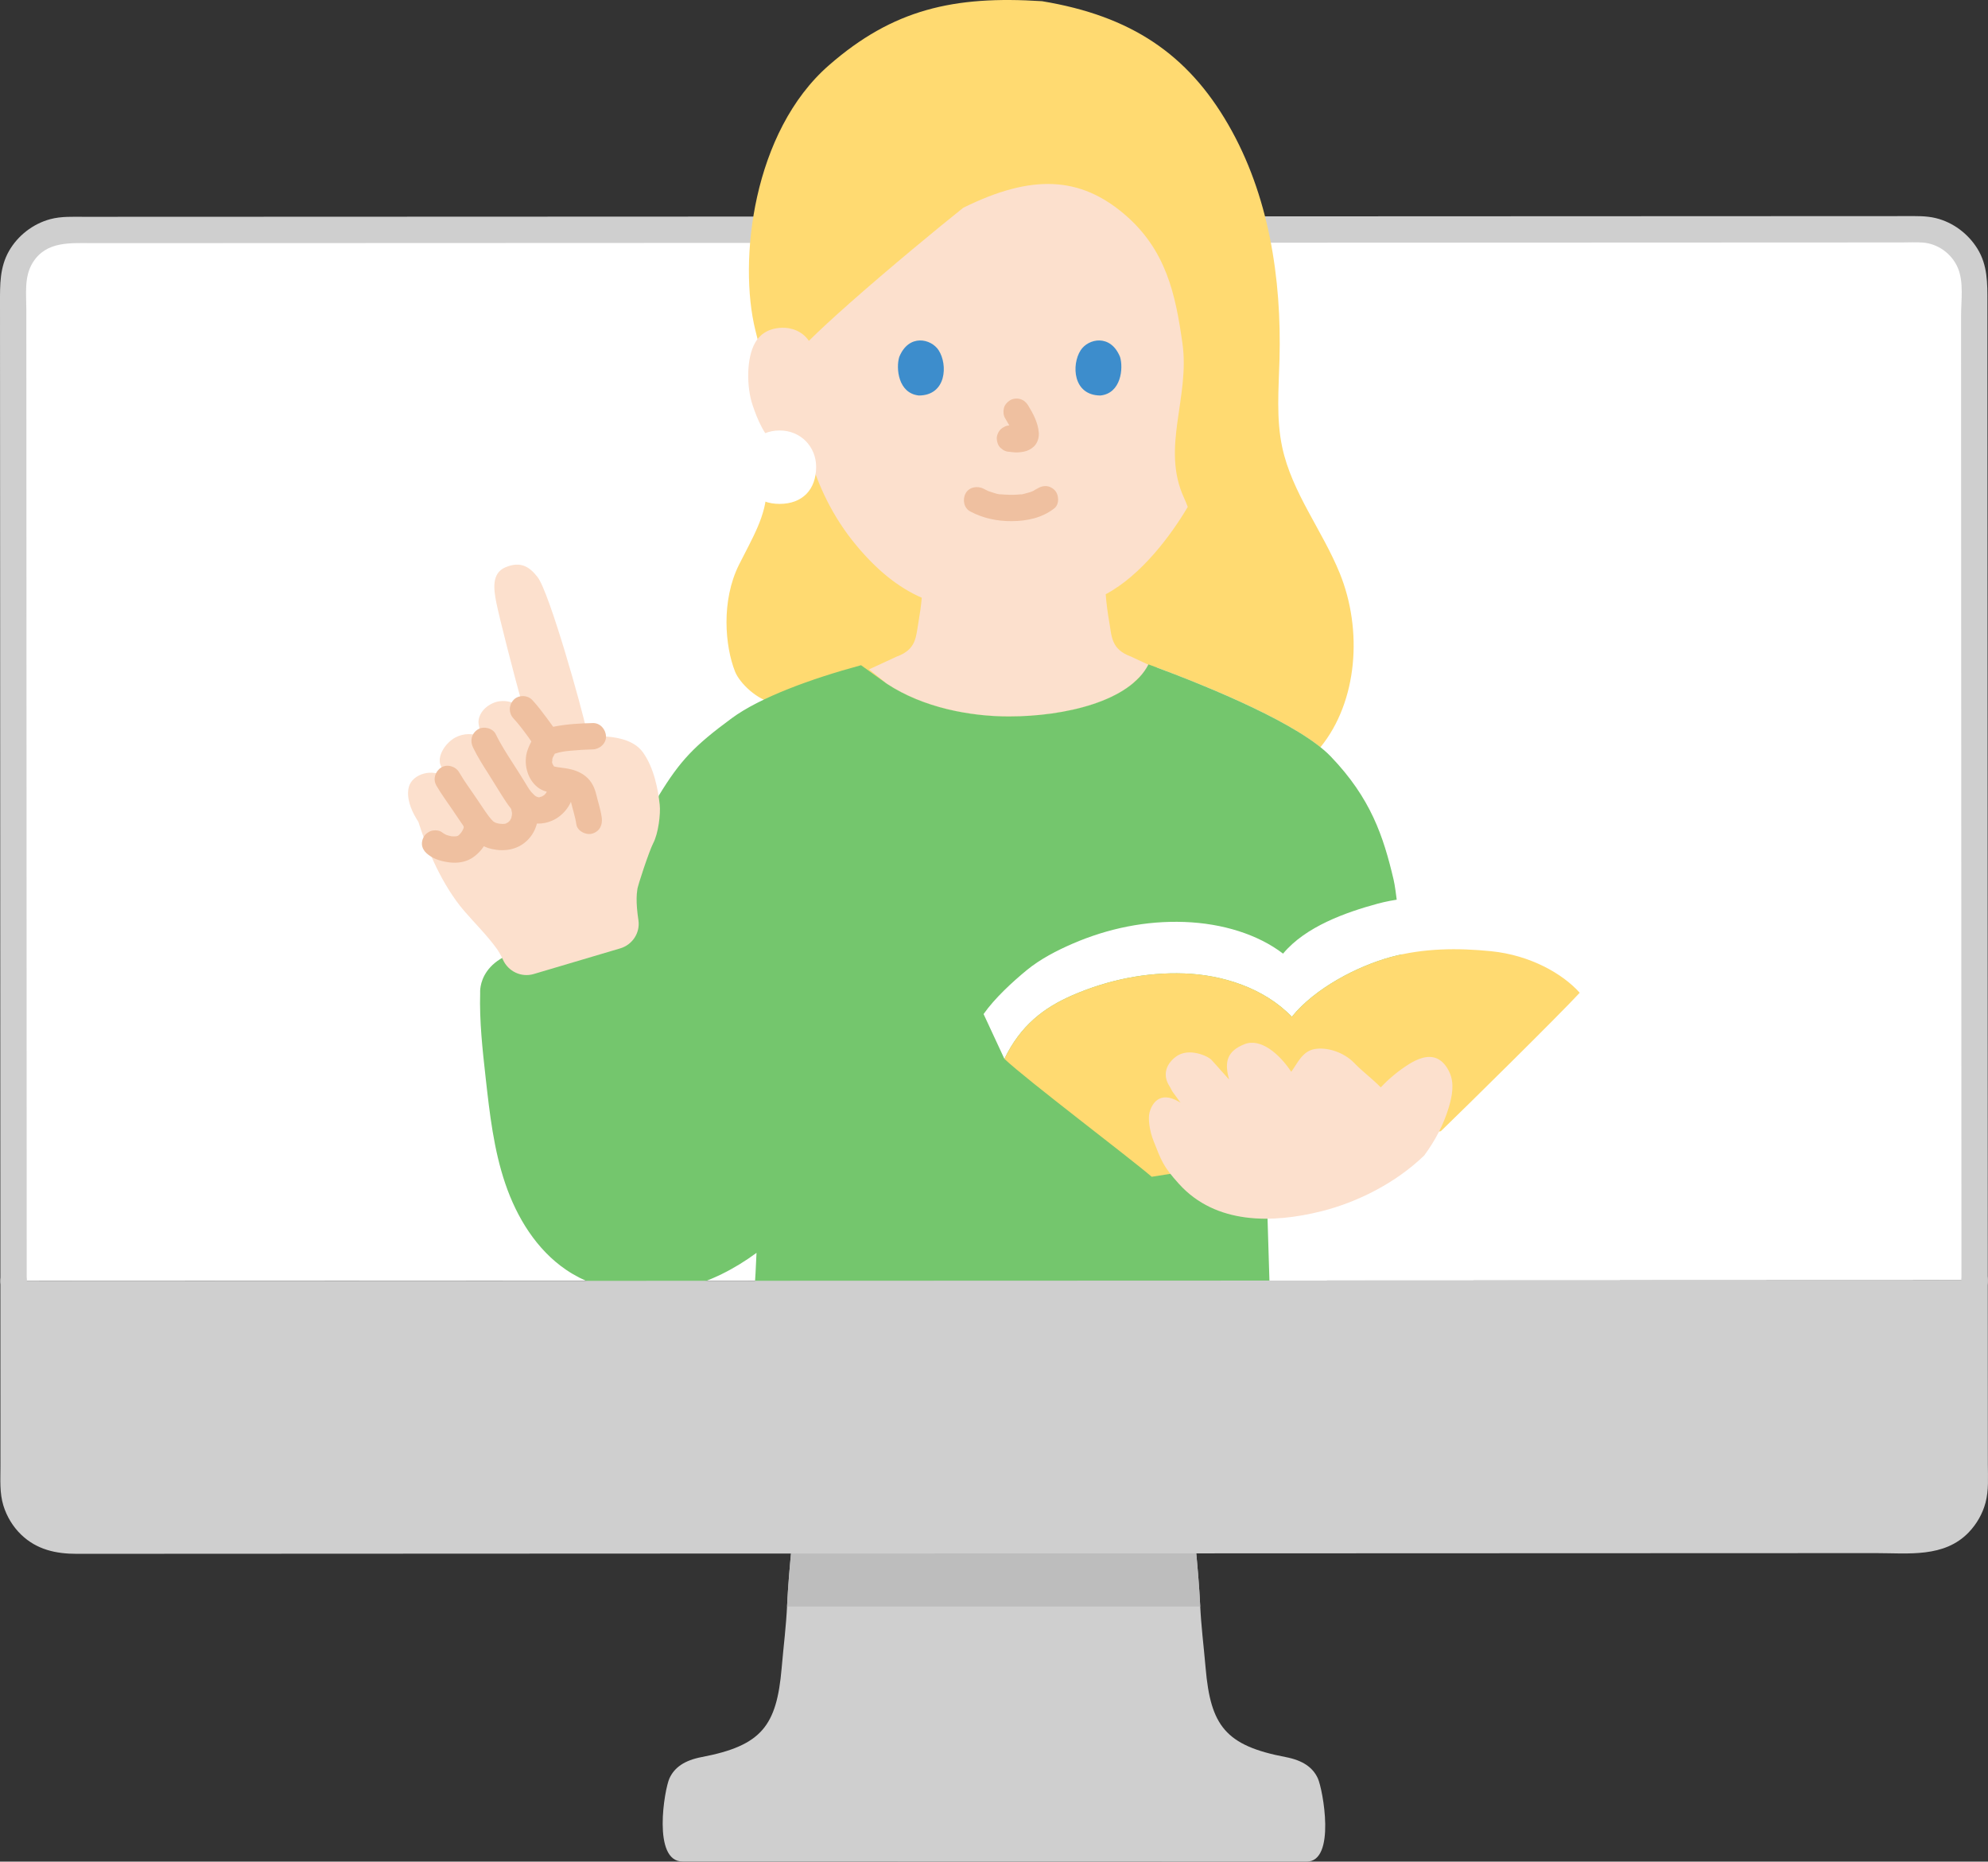
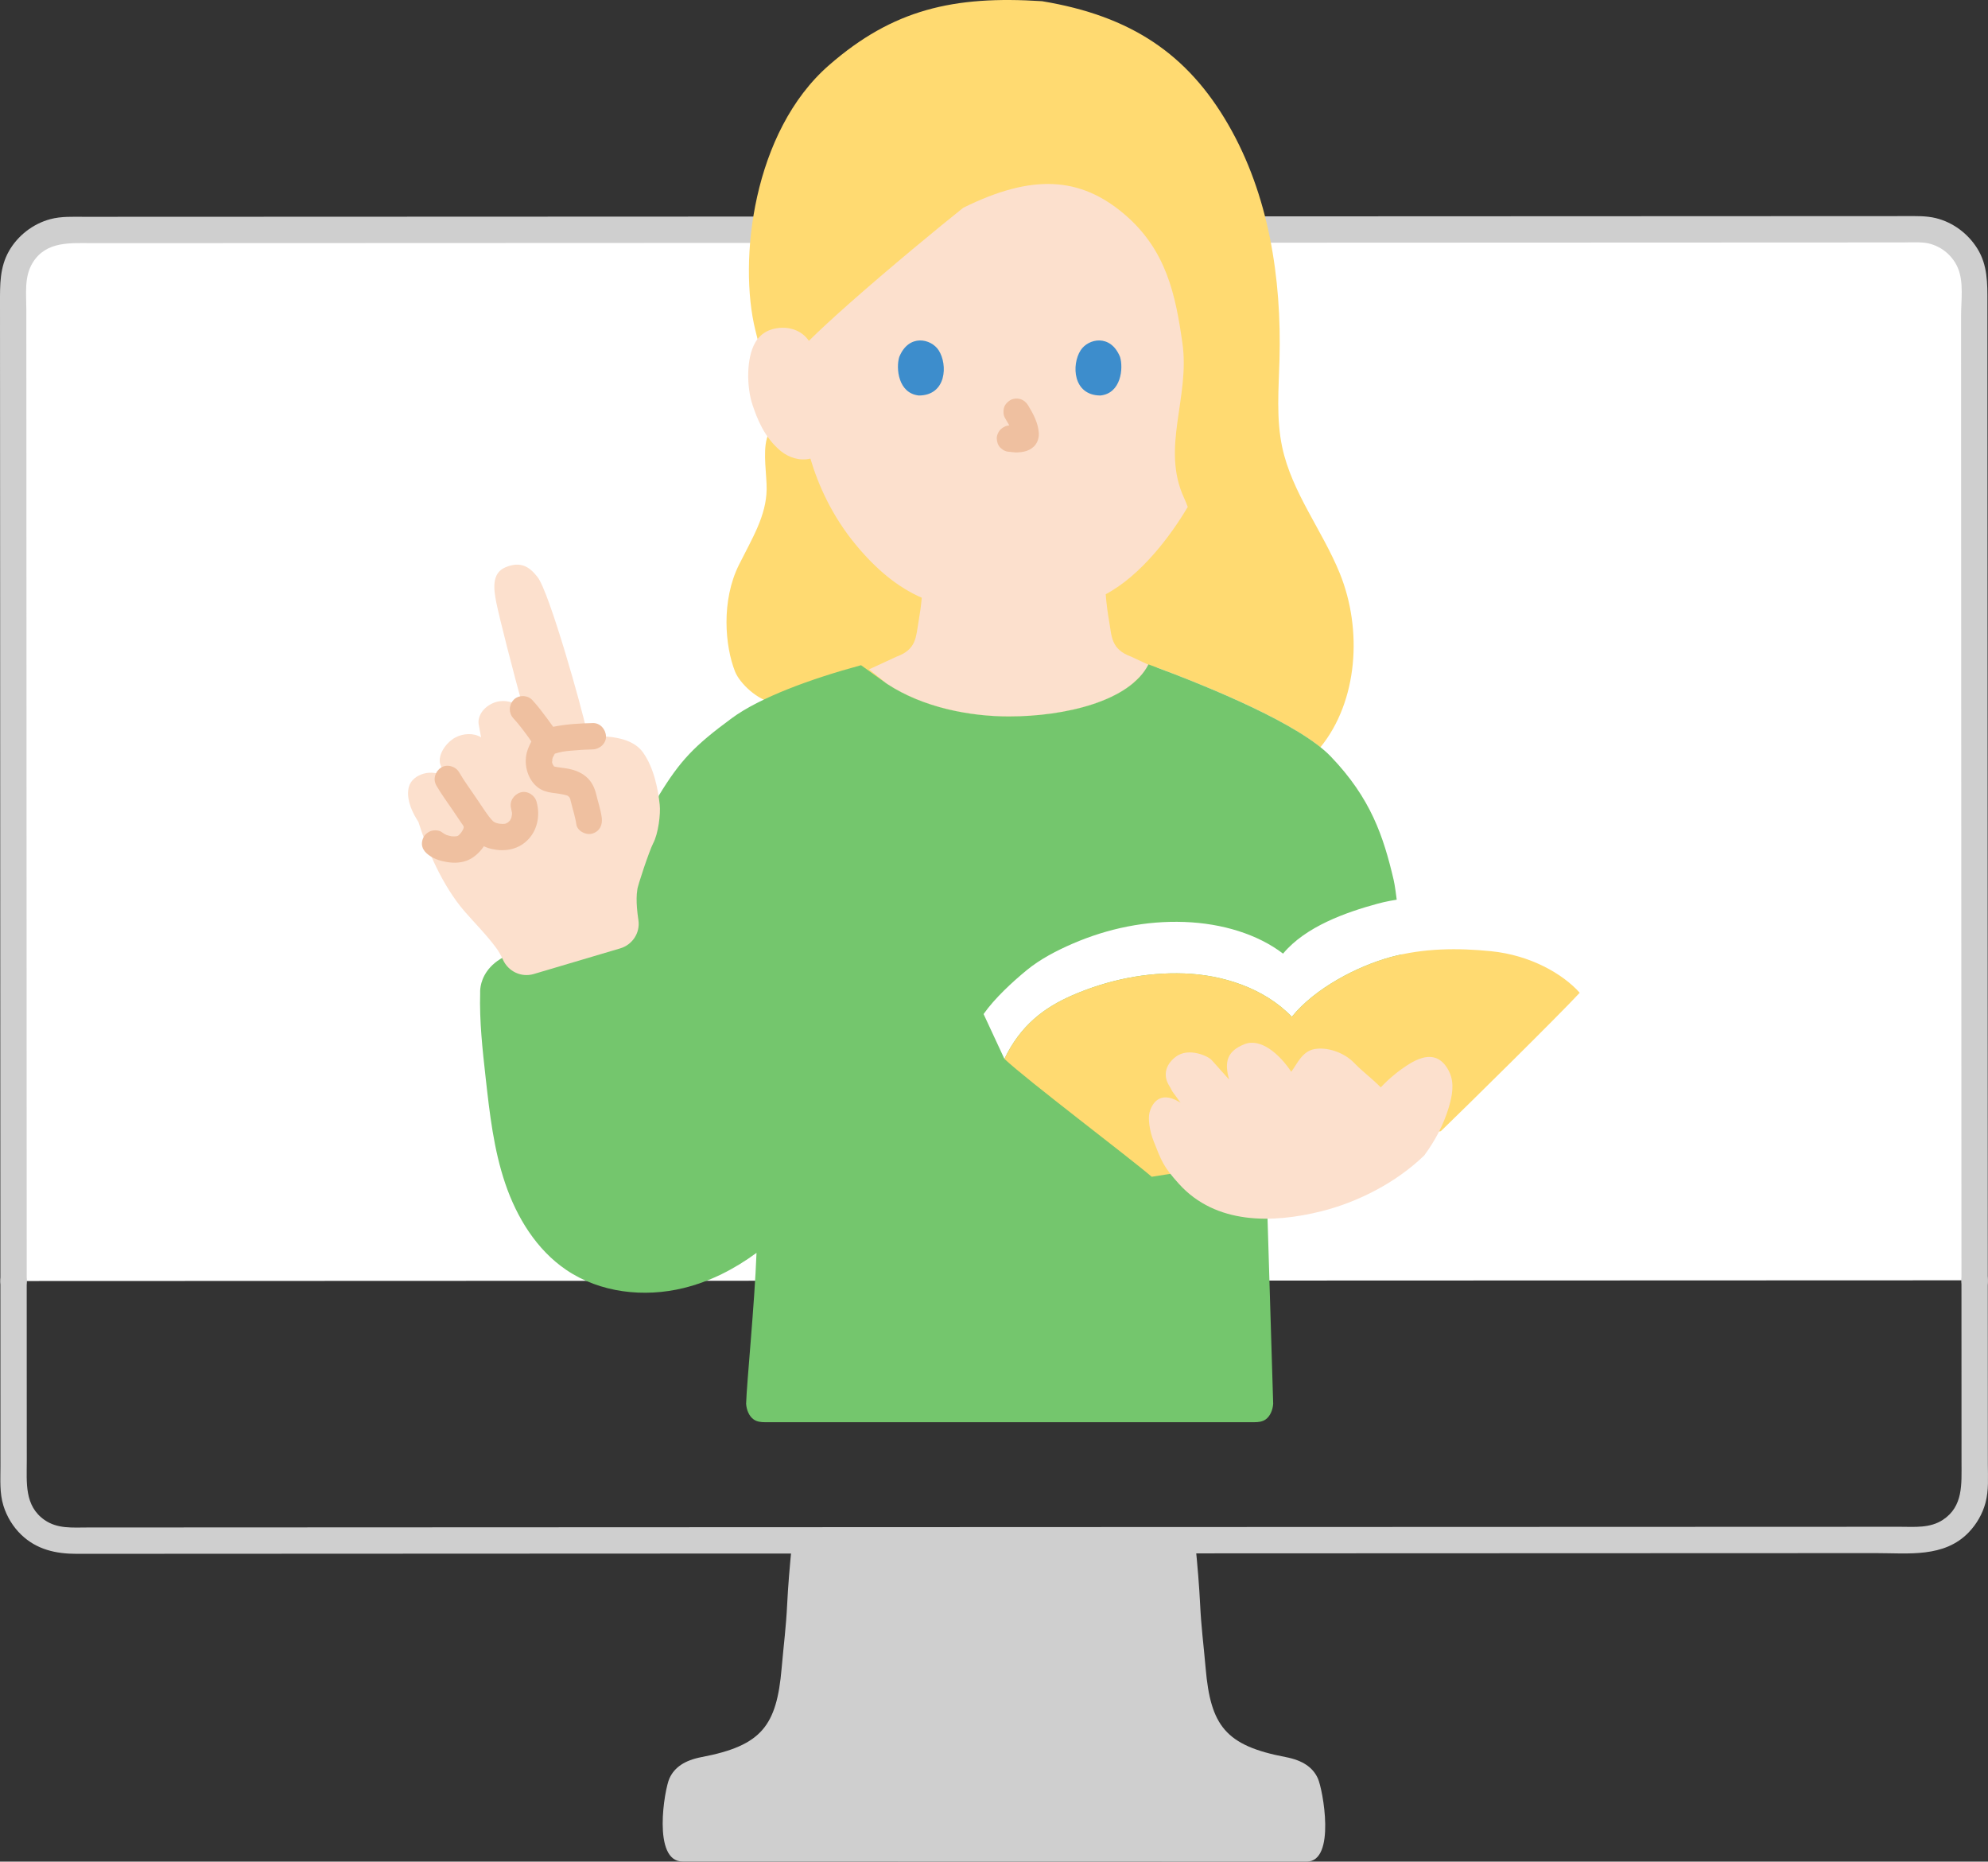
<svg xmlns="http://www.w3.org/2000/svg" id="b" width="302.021" height="282.755" viewBox="0 0 302.021 282.755">
  <rect x="0" y="0" width="302.021" height="282.755" fill="#333333" stroke="none" />
  <defs>
    <style>.d{fill:#bdbdbd;}.e{fill:#3d8dcc;}.f{fill:#fff;}.g{fill:#74c66d;}.h{fill:none;}.i{fill:#ffda71;}.j{fill:#fce0cd;}.k{fill:#efc0a0;}.l{fill:#cfcfcf;}</style>
  </defs>
  <g id="c">
    <path class="l" d="M188.181,282.753c5.593.001,9.397.002,10.322.002,4.502,0,2.47-10.997,1.702-12.658-.768-1.661-2.287-2.728-4.917-3.228-9.111-1.734-11.367-4.765-12.124-13.482-.324-3.737-.66-6.055-.844-9.778-.129-2.604-.362-5.535-.776-9.67-20.164.008-41.002.016-61.179.023-.413,4.122-.646,7.047-.774,9.647-.184,3.723-.52,6.041-.844,9.778-.756,8.717-3.012,11.748-12.124,13.482-2.63.5-4.149,1.567-4.917,3.228-.768,1.661-2.645,12.64,1.986,12.64,6.291,0,61.074.012,84.489.017Z" />
-     <path class="d" d="M182.319,243.608c-.129-2.604-.362-5.535-.776-9.67-20.164.008-41.002.016-61.179.023-.413,4.122-.646,7.047-.774,9.647-.007.139-.015.263-.023.398h62.774c-.007-.135-.016-.259-.023-.398Z" />
    <path class="f" d="M17.493,34.925c-2.584,0-4.975.002-7.155.002-4.608.001-8.335,3.738-8.333,8.347.016,40.264.04,100.02.06,151.298-4.599.003,289.437-.11,297.928-.11-.02-51.296-.044-111.056-.06-151.295-.002-4.608-3.735-8.342-8.343-8.34-39.94.015-212.277.079-274.098.099Z" />
    <path class="l" d="M301.989,194.57c0-27.734-.023-55.468-.035-83.202-.006-13.165-.011-26.331-.016-39.496-.002-5.954-.004-11.909-.006-17.863,0-2.708-.002-5.416-.002-8.124,0-2.863.044-5.599-1.524-8.124-1.406-2.264-3.687-3.984-6.284-4.625-1.494-.368-3.022-.314-4.545-.313-2.184.001-4.368.002-6.552.003-5.697.003-11.395.005-17.092.007-15.457.006-30.913.013-46.37.019-18.869.007-37.737.015-56.606.022-19.557.008-39.114.015-58.671.022-17.507.007-35.015.013-52.522.02-13.002.005-26.004.01-39.006.014-1.712,0-3.452-.09-5.122.357-2.624.703-4.942,2.496-6.282,4.859C-.047,40.62,0,43.242,0,45.996c.001,2.83.003,5.66.004,8.491.006,12.392.011,24.784.016,37.176.011,27.613.021,55.226.031,82.838.003,6.69.005,13.38.008,20.069,0,2.574,4.001,2.578,4,0-.011-27.546-.02-55.092-.031-82.639-.005-12.982-.01-25.965-.015-38.947-.002-5.923-.005-11.846-.008-17.769-.001-2.728-.003-5.457-.004-8.185-.001-2.412-.355-4.998.972-7.141,2.056-3.318,5.761-2.958,9.139-2.959,2.72,0,5.439-.002,8.159-.003,6.55-.002,13.1-.005,19.65-.007,16.594-.006,33.188-.012,49.782-.019,19.033-.007,38.066-.014,57.099-.022,19.08-.007,38.159-.015,57.239-.022,16.38-.006,32.76-.013,49.14-.02,11.256-.005,22.512-.009,33.768-.014,1.043,0,2.11-.06,3.151.016,2.308.17,4.389,1.676,5.315,3.791.955,2.18.515,5.006.516,7.33,0,2.746.002,5.492.002,8.238.004,12.344.009,24.687.014,37.031.011,27.346.023,54.693.035,82.039.003,6.433.008,12.867.008,19.3,0,2.574,4,2.578,4,0h0Z" />
    <path class="i" d="M117.52,106.73c4.47-1.954,9.157-3.858,13.323-5.445,2.078,1.372,3.899,2.574,3.899,2.574,5.523,3.642,12.672,4.96,18.524,4.96,6.891,0,14.552-1.504,18.768-4.96,0,0,1.706-1.095,3.804-2.441,8.742,3.273,19.489,7.851,24.764,12.081,5.673-6.966,6.435-17.822,2.938-26.426-2.648-6.514-7.263-12.255-8.739-19.13-.937-4.362-.538-8.882-.417-13.342.334-12.322-1.615-24.998-7.781-35.672-6.166-10.674-14.734-16.508-28.296-18.747-13.438-.871-22.645,1.244-32.371,9.728-11.575,10.095-13.789,29.714-11.176,40.259,0,0,1.495,6.034,2.991,12.069-.626,2.19-1.252,4.38-1.252,4.38-.617,2.159.005,5.665-.028,7.702-.065,4.035-2.162,7.379-4.197,11.45-2.742,5.484-2.128,12.398-.601,16.238.72,1.811,3.485,4.404,5.847,4.723Z" />
    <path class="j" d="M129.039,46.083c-2.39,2.113-4.55,4.094-6.152,5.686-1.008-1.493-2.699-2.037-4.103-1.987-2.519.089-3.59,1.451-4.052,2.251-1.377,2.388-1.318,6.787-.394,9.509.654,1.928,1.727,4.877,4.311,6.991,1.146.937,2.873,1.531,4.47,1.12,1.17,3.976,3.29,8.776,7.013,13.232,3.059,3.661,6.28,6.328,9.904,7.904-.106,1.234-.278,2.407-.497,3.68-.397,2.198-.265,4.157-3.323,5.263-.088.032-2.014.928-4.192,1.938,1.482,1.193,2.719,2.187,2.719,2.187,5.523,3.642,12.672,4.96,18.524,4.96,6.891,0,14.552-1.504,18.768-4.96,0,0,1.4-1.267,2.933-2.655-1.668-.789-3.048-1.441-3.126-1.47-3.059-1.106-2.939-3.065-3.323-5.263-.246-1.404-.429-2.8-.538-4.21,5.42-2.877,10.001-9.072,12.462-13.266-.168-.463-.358-.928-.572-1.392-3.506-7.629.935-15.236-.234-23.47-1.045-7.359-2.441-14.189-8.858-19.627-6.661-5.644-13.935-6.155-24.44-.945-3.652,2.904-11.22,9.144-17.3,14.522Z" />
-     <path class="k" d="M147.406,77.687c1.968,1.039,4.085,1.483,6.311,1.469,2.318-.015,4.601-.496,6.451-1.938.829-.646.729-2.159,0-2.828-.88-.807-1.944-.689-2.828,0,.682-.531-.089.029-.31.145-.172.09-.642.228-.039.038-.175.055-.345.133-.52.189-.222.071-.446.132-.673.184-.113.026-.698.217-.783.148.09.073.367-.042-.028-.003-.143.014-.286.026-.429.035-.345.022-.69.031-1.035.029-.309-.002-.618-.012-.927-.033-.142-.01-.283-.021-.425-.035-.155-.016-.553.033-.095-.007-.408.036-.97-.185-1.361-.302-.191-.057-.376-.125-.564-.19-.469-.16.391.19-.034-.01-.233-.11-.463-.225-.691-.345-.925-.488-2.217-.265-2.736.718-.488.924-.27,2.215.718,2.736h0Z" />
    <path class="h" d="M184.48,51.069c1.004-.965,2.356-1.327,3.514-1.286,2.519.089,3.59,1.451,4.052,2.251,1.377,2.388,1.318,6.787.394,9.509-.654,1.928-1.727,4.877-4.311,6.991-1.065.871-2.632,1.445-4.131,1.192" />
    <path class="e" d="M136.614,54.223c-.515,1.673-.179,5.522,2.99,5.849,4.189-.025,4.412-4.678,3.002-6.866-1.155-1.791-4.55-2.536-5.992,1.017Z" />
    <path class="e" d="M170.163,54.223c.515,1.673.179,5.522-2.99,5.849-4.189-.025-4.412-4.679-3.002-6.866,1.155-1.791,4.55-2.536,5.992,1.017Z" />
-     <path class="f" d="M118.431,65.382c-3.287,0-5.559,2.546-5.559,5.525,0,3.449,2.15,5.629,5.559,5.629,3.488,0,5.559-2.18,5.559-5.629,0-2.999-2.284-5.525-5.56-5.525Z" />
    <path class="g" d="M190.577,216.011h-74.396c-.582,0-1.186-.067-1.678-.414-.705-.492-1.097-1.466-1.152-2.394.09-3.144,1.287-15.082,1.58-22.912-3.339,2.461-7.069,4.365-11.087,5.347-6.007,1.469-12.685.717-17.806-2.75-4.517-3.058-7.526-7.965-9.28-13.13-1.754-5.165-2.371-10.637-2.977-16.058-.479-4.288-.959-8.592-.834-12.905,0,0-.57-6.446,10.121-6.967,10.692-.521,17.027-23.003,17.027-23.003,3.264-5.349,5.385-7.545,11.07-11.735,4.281-3.155,12.031-5.994,19.644-8.055,2.227,1.598,3.934,2.823,3.934,2.823,5.523,3.642,12.672,4.96,18.524,4.96,8.605,0,18.412-2.346,21.21-7.908,9.896,3.642,23.07,9.172,27.686,13.979,6.1,6.353,8.008,12.135,9.555,18.718.756,3.218,1.834,17.404,2.94,34.186h-22.617c.457,15.073,1.311,42.812,1.383,45.409-.056.929-.448,1.902-1.152,2.394-.492.347-1.097.414-1.678.414" />
    <path class="j" d="M96.77,137.893c-.08-1.009-.08-1.958.052-2.75-.021-.418,1.848-5.998,2.399-7.037.802-1.5,1.158-4.499,1.004-5.887-.251-2.288-.844-5.559-2.546-7.944-.342-.474-.76-.858-1.241-1.172-.056-.042-.119-.077-.174-.105-.432-.265-.907-.474-1.416-.635-.195-.063-.398-.119-.607-.167-.105-.028-.209-.049-.314-.07-.105-.028-.202-.049-.3-.063-.153-.035-.307-.056-.46-.077-.105-.014-.202-.028-.3-.042-.021,0-.049-.007-.077-.007-1.18-.139-2.401-.137-3.515-.09l-.192-.977c-.591-3.011-5.608-20.908-7.414-23.214-1.119-1.428-2.444-2.528-4.902-1.48-2.107.899-1.765,3.331-1.367,5.342.438,2.212,2.623,10.75,4.185,16.367-1.176-1.319-3.154-1.793-4.73-1.073-1.671.763-2.316,2.188-2.129,3.217,0,0,.154.847.361,1.967-1.092-.7-2.713-.62-3.911.021-1.444.773-2.898,2.842-2.187,4.335,0,0,.477,1.001.954,2.001l-.298-.245c-1.834-1.508-5.018-.579-5.535,1.431-.397,1.543.273,3.364,1.132,4.775.102.168.211.347.326.535.107.33.168.517.168.517,1.165,3.606,3.432,9.116,6.828,13.043,1.576,1.82,3.397,3.627,4.826,5.58.416.568.741,1.155,1.01,1.759.804,1.804,2.796,2.753,4.69,2.192,4.826-1.431,9.911-2.938,13.143-3.896,1.852-.549,3.045-2.371,2.756-4.282-.095-.631-.173-1.262-.221-1.872Z" />
    <path class="k" d="M90.064,109.824c-1.931.044-3.915.155-5.813.525-.779.152-1.611.392-2.266.853-.92.647-1.443,1.646-1.822,2.684-.697,1.914-.115,4.434,1.531,5.7.622.479,1.349.704,2.117.818.289.043.579.078.869.117-.363-.05.087.013.213.033.448.071.9.15,1.331.292.224.074-.028-.007-.059-.025.102.059.204.116.303.18-.355-.231.186.243.057.073-.117-.154.161.473.052.071.061.225.116.449.17.676.267,1.131.649,2.229.811,3.384.146,1.04,1.525,1.7,2.46,1.397,1.141-.369,1.553-1.346,1.397-2.46-.167-1.192-.56-2.328-.837-3.496-.246-1.037-.716-1.989-1.545-2.685-.893-.749-1.94-1.086-3.076-1.266-.365-.058-.733-.103-1.099-.152-.588-.079.396.073-.143-.022-.195-.034-.39-.065-.581-.117-.086-.023-.172-.05-.255-.082.259.117.323.139.192.066-.128-.078-.077-.034.155.133-.145-.15-.124-.113.062.112-.053-.079-.397-.733-.308-.505-.07-.178-.127-.376-.15-.565.063.516.147-.554.026-.05.046-.192.094-.381.166-.565-.092.235.247-.43.285-.505.349-.684-.241.261-.251.173-.011-.097.719-.301.188-.128.979-.319,1.593-.386,2.472-.467,1.113-.102,2.231-.173,3.348-.198,1.045-.024,2.049-.903,2-2-.048-1.063-.879-2.025-2-2h0Z" />
    <path class="k" d="M70.459,125.627c.027.09.047.178.061.271l-.071-.532c.019.172.017.338-.001.51l.071-.532c-.041.293-.125.571-.238.843l.202-.478c-.15.341-.339.657-.561.955l.313-.405c-.236.305-.499.581-.804.818l.405-.313c-.174.129-.356.24-.555.327l.478-.202c-.221.087-.451.138-.685.175l.532-.071c-.417.056-.832.051-1.249.002l.532.071c-.461-.063-.907-.178-1.338-.354l.478.202c-.327-.14-.633-.311-.916-.527-.383-.293-1.101-.323-1.541-.202-.464.128-.967.486-1.195.919-.245.464-.368,1.026-.202,1.541.171.529.481.861.919,1.195.938.716,2.113,1.017,3.263,1.154,1.081.129,2.273-.032,3.221-.59,1.859-1.094,3.394-3.661,2.739-5.842-.3-1.001-1.416-1.735-2.46-1.397-1.012.328-1.719,1.387-1.397,2.46h0Z" />
    <path class="k" d="M66.296,119.32c.769,1.33,1.682,2.541,2.536,3.812.798,1.188,1.58,2.38,2.46,3.51.901,1.157,1.955,1.984,3.424,2.31,1.913.424,3.868.127,5.327-1.248,1.619-1.527,2.054-3.847,1.469-5.94-.282-1.007-1.429-1.73-2.46-1.397s-1.699,1.381-1.397,2.46c.026.093.145.849.115.428.017.235.014.465-.002.7.033-.486-.031.061-.066.181-.145.486.143-.165-.051.152-.082.134-.168.395-.301.486.174-.221.191-.25.052-.087-.06.065-.122.128-.186.189l-.096.087c-.165.138-.129.111.11-.08.018.004-.721.335-.131.125-.202.072-.405.122-.615.159.481-.085-.044-.021-.133-.02-.107,0-.802-.094-.32-.002-.222-.042-.441-.09-.657-.157-.189-.059-.423-.195-.122-.032-.038-.021-.355-.239-.395-.227.29.231.357.279.201.145-.049-.044-.097-.09-.144-.137-.092-.091-.18-.186-.266-.283-.096-.107-.188-.217-.279-.328-.354-.434.111.165-.103-.129-.2-.275-.401-.549-.596-.829-.411-.591-.807-1.193-1.206-1.792-.908-1.362-1.89-2.654-2.712-4.075-.524-.906-1.832-1.301-2.736-.718-.914.589-1.278,1.767-.718,2.736h0Z" />
    <path class="k" d="M78.021,109.136c.507.541.97,1.124,1.424,1.71l-.313-.405c.776,1.006,1.54,2.035,2.209,3.117.269.435.698.782,1.195.919.479.132,1.116.072,1.541-.202.892-.575,1.306-1.784.718-2.736-.521-.842-1.105-1.648-1.696-2.441-.712-.955-1.434-1.92-2.249-2.791-.717-.765-2.114-.778-2.828,0-.753.82-.765,2.012,0,2.828h0Z" />
-     <path class="k" d="M83.232,119.002c.014.244.008.482.002.726.009-.337.015-.065-.031.125-.016.065-.22.61-.096.346.128-.273-.144.232-.171.28-.209.378.273-.255-.029.041-.062.068-.126.133-.193.196-.164.142-.133.125.093-.052-.047.087-.256.175-.335.22-.431.251.005.042.004.029.002.037-.448.147-.493.158-.459.112.012-.041.03.013.022.065-.684-.077-.303.021.41.105-.585-.284.045.029-.134-.066-.258-.148-.39-.217-.18-.126-.167-.111.038.045-.079-.065-.156-.132-.231-.201-.113-.104-.221-.214-.326-.326-.036-.039-.43-.483-.235-.26.192.22-.154-.216-.187-.263-.076-.11-.15-.222-.221-.335-.224-.352-.432-.714-.651-1.07-.508-.828-1.034-1.644-1.559-2.461-.948-1.474-1.909-2.949-2.674-4.53-.457-.944-1.878-1.271-2.736-.718-.969.625-1.206,1.726-.718,2.736.689,1.424,1.54,2.762,2.393,4.092.889,1.387,1.719,2.822,2.636,4.19.898,1.339,2.068,2.629,3.663,3.104,1.432.427,3.134.033,4.323-.845,1.625-1.201,2.47-3.051,2.353-5.074-.06-1.043-.877-2.05-2-2-1.032.046-2.064.881-2,2h0Z" />
    <path class="f" d="M152.592,160.828c2.431-5.052,5.974-7.775,10.356-9.672,5.415-2.344,11.192-3.508,16.972-3.301,5.735.205,12.065,2.157,16.341,6.577,3.495-4.343,10.018-7.713,15.054-9.076,4.97-1.345,10.145-1.391,15.23-.878,5.928.598,10.865,3.414,13.449,6.31l-.204-8.633c-5.759-3.321-8.704-4.829-15.165-5.51-4.917-.518-10.504-.693-15.311.608-4.807,1.301-10.972,3.474-14.388,7.591-3.845-2.937-9.227-4.602-15.007-4.809-5.78-.207-11.557.957-16.972,3.301-2.383,1.032-4.93,2.345-6.97,4.025-2.154,1.773-4.856,4.248-6.549,6.661l3.163,6.806Z" />
    <path class="i" d="M174.968,178.735c-3.496-3.006-19.016-14.724-22.376-17.907,2.431-5.052,5.974-7.775,10.356-9.672,5.415-2.344,11.192-3.508,16.972-3.301,5.735.205,12.065,2.157,16.341,6.577,3.495-4.343,10.018-7.713,15.054-9.076,4.97-1.345,10.145-1.391,15.23-.878,5.928.598,10.865,3.414,13.449,6.31-3.148,3.413-17.391,17.447-21.103,21.029" />
    <path class="j" d="M220.089,168.241c-.003.011-.007.022-.01.033-.775,2.57-2.066,5-3.708,7.227-4.323,4.173-10.142,7.112-15.677,8.487-7.376,1.832-15.976,2.012-21.561-4.145-2.465-2.717-2.662-3.491-3.884-6.546-.602-1.506-.859-3.368-.611-4.326.329-1.269,1.498-3.355,4.416-1.658l.297.173c-.589-.809-1.178-1.618-1.178-1.618-.202-.277-.311-.599-.499-.885-.986-1.501-.725-3.211.975-4.49,1.927-1.45,4.891-.089,5.42.508.74.835,1.658,1.862,2.665,2.976-.785-2.743-.266-4.344,2.321-5.376,2.473-.987,5.324,1.489,7.116,4.189.941-1.269,1.657-3.106,3.533-3.448,1.867-.34,4.428.453,6.019,2.096,1.381,1.425,2.592,2.249,4.045,3.719,1.244-1.322,2.655-2.49,4.187-3.467,1.296-.827,2.913-1.532,4.327-.929.887.378,1.504,1.21,1.913,2.084.793,1.696.432,3.604-.106,5.398Z" />
    <path class="h" d="M154.44,62.533c.16.609.521,2.103.639,2.876.076.381.127.881-.21,1.073-.68.388-1.084.189-1.435.146" />
    <path class="k" d="M152.713,63.543c.389.633.754,1.285,1.044,1.97l-.202-.478c.15.362.262.725.319,1.113l-.071-.532c.018.142.026.283.012.426l.071-.532c-.01.066-.025.128-.047.191l.202-.478c-.02.045-.04.083-.068.123l.313-.405c-.032.039-.062.068-.101.099l.405-.313c-.061.039-.124.07-.19.1l.478-.202c-.159.064-.323.105-.493.131l.532-.071c-.432.058-.866.025-1.296-.033l.532.071c-.24-.032-.479-.066-.719-.096-.472-.059-1.094.266-1.414.586-.347.347-.608.916-.586,1.414.023.517.193,1.054.586,1.414l.405.313c.312.181.648.272,1.009.273.028.003.056.007.084.011l-.532-.071c.396.054.794.119,1.194.142.462.026.929-.027,1.383-.114.562-.108,1.112-.391,1.522-.789.523-.508.781-1.31.735-2.029-.098-1.546-.855-2.958-1.653-4.254-.267-.435-.699-.783-1.195-.919-.479-.132-1.116-.072-1.541.202-.427.275-.803.685-.919,1.195-.118.518-.084,1.077.202,1.541h0Z" />
-     <path class="l" d="M7.702,233.558c-3.277-1.122-5.63-4.228-5.631-7.888-.004-9.812-.008-20.265-.012-31.097,4.696,0,289.588-.11,297.929-.11.003,10.83.007,21.282.011,31.094.002,4.608-3.725,8.341-8.333,8.342-57.261.019-223.03.083-281.258.107-.947,0-1.858-.157-2.706-.447Z" />
    <path class="l" d="M297.989,194.461c0,9.227.008,18.455.01,27.682,0,3.269.266,6.654-2.816,8.689-1.982,1.308-4.288,1.065-6.547,1.065-8.452.003-16.904.006-25.356.009-10.633.004-21.265.008-31.898.011-12.12.004-24.239.009-36.359.013-12.969.005-25.938.01-38.907.014-13.011.005-26.022.01-39.034.015-12.414.005-24.828.01-37.242.015-11.123.004-22.247.009-33.37.014-9.173.004-18.346.008-27.519.012-1.883,0-3.765.002-5.648.003-2.271.001-4.581.231-6.547-1.147-3.078-2.157-2.688-5.68-2.688-9.008-.001-4.492-.003-8.984-.006-13.476-.002-4.601-.004-9.202-.004-13.802,0-2.574-4-2.578-4,0,0,9.394.008,18.789.01,28.183,0,1.977-.145,4.015.448,5.93.514,1.659,1.444,3.202,2.697,4.409,2.36,2.273,5.272,2.915,8.444,2.913,8.536-.004,17.072-.008,25.608-.012,10.83-.005,21.661-.009,32.491-.014,12.385-.005,24.77-.01,37.156-.015,13.201-.005,26.402-.01,39.602-.015,13.277-.005,26.554-.01,39.831-.015,12.614-.005,25.228-.009,37.842-.014,11.212-.004,22.424-.008,33.635-.012,9.07-.003,18.14-.006,27.211-.01,4.887-.002,10.321.726,14.051-3.147,1.207-1.254,2.106-2.82,2.558-4.503.511-1.905.356-3.926.356-5.876,0-4.696-.003-9.392-.006-14.088-.002-4.608-.004-9.216-.004-13.823,0-2.574-4-2.578-4,0h0Z" />
  </g>
</svg>